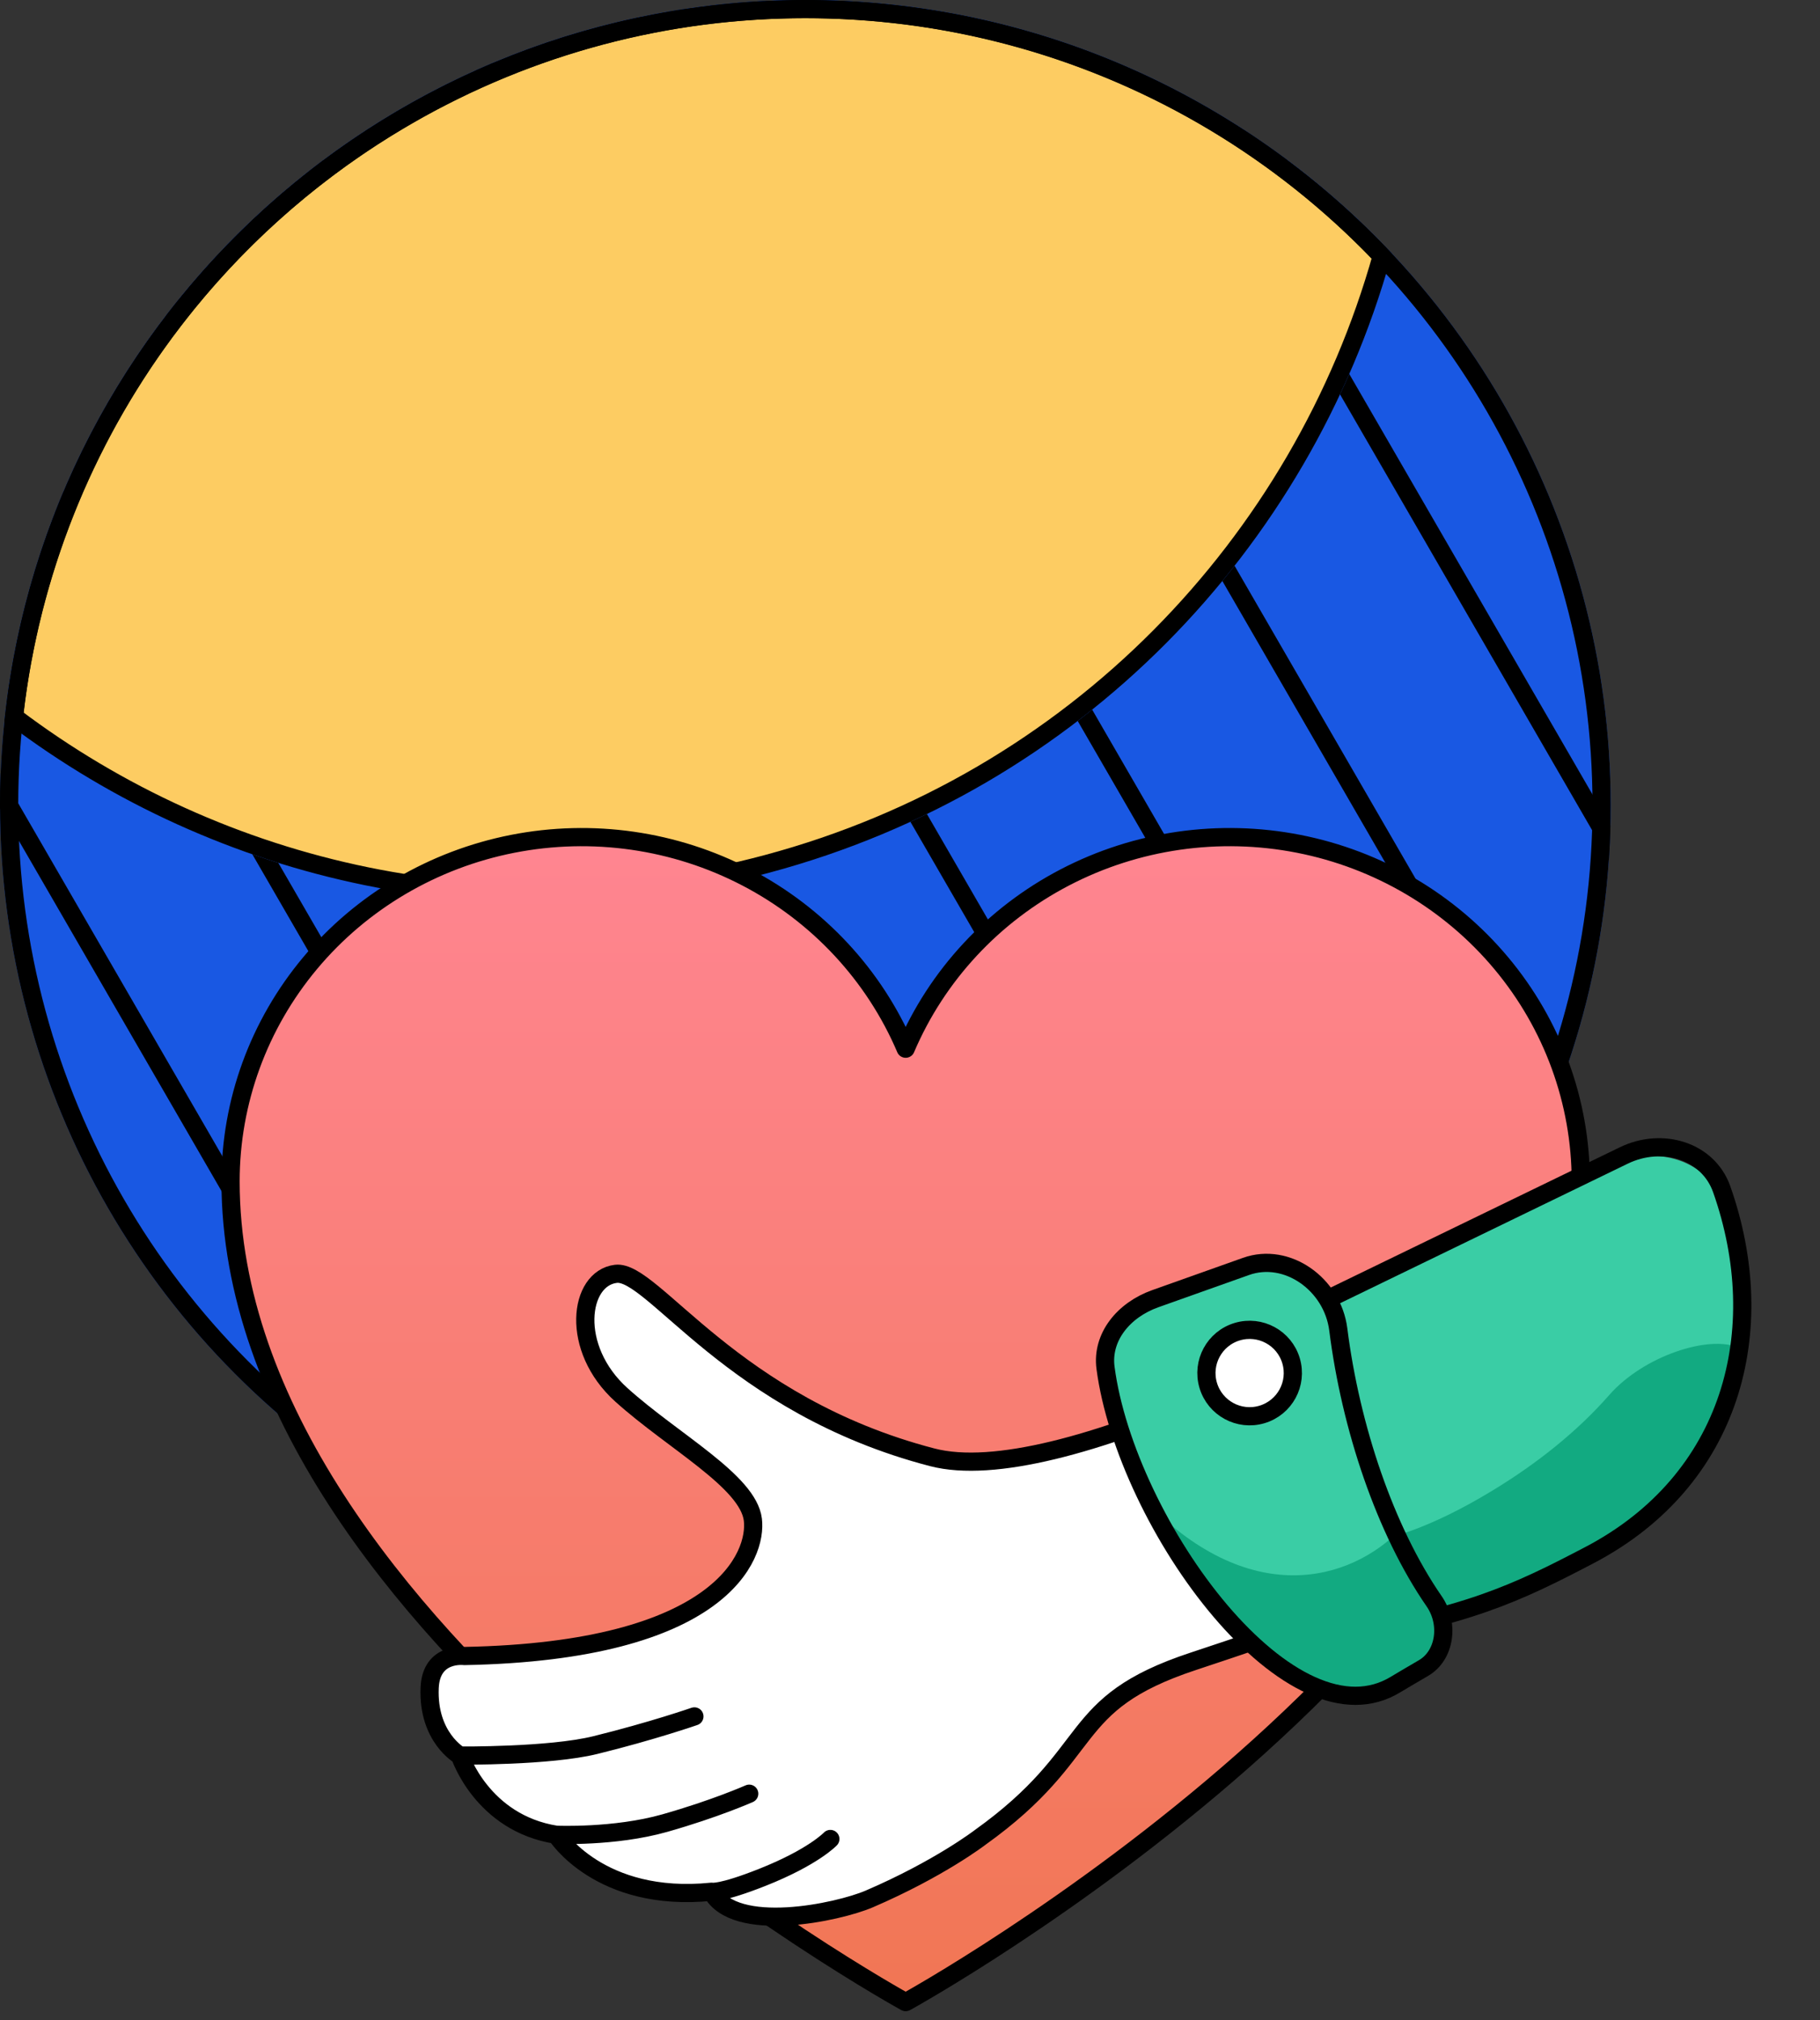
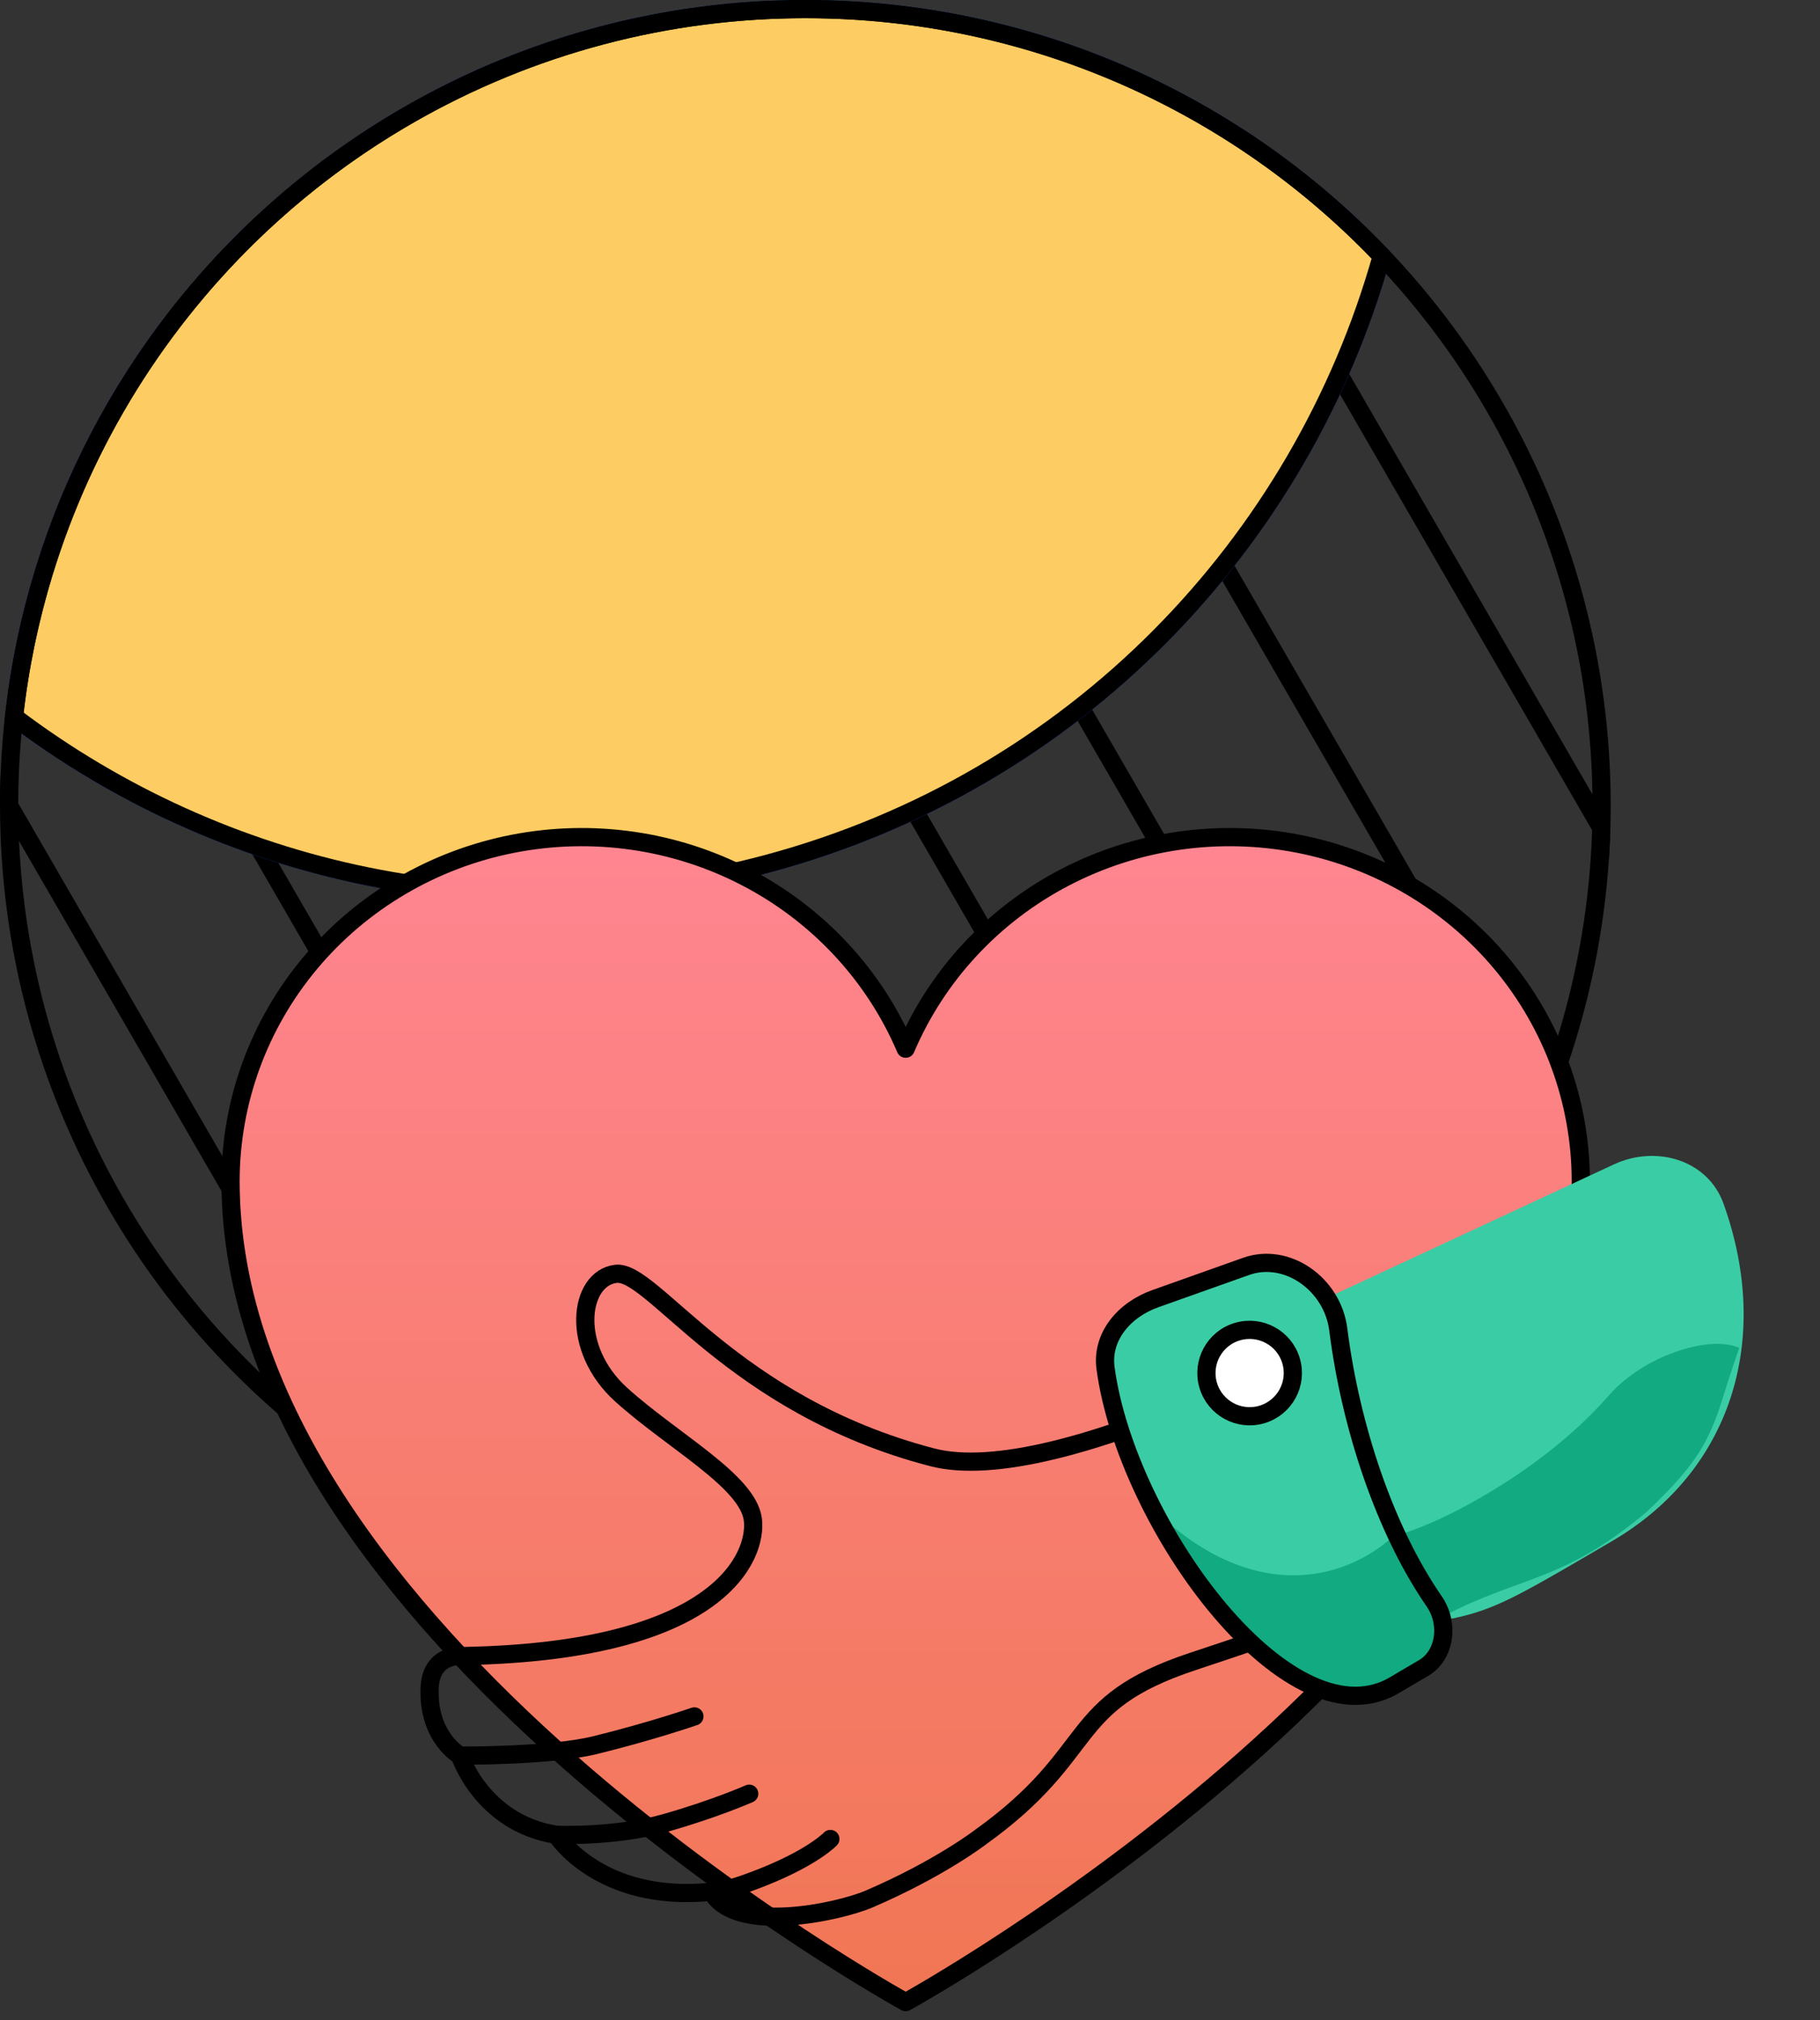
<svg xmlns="http://www.w3.org/2000/svg" width="200" height="222" viewBox="0 0 200 222" fill="none">
  <rect x="0" y="0" width="200" height="222" fill="#333333" stroke="none" />
-   <circle cx="88.501" cy="88.499" r="88.499" fill="#1958E3" />
  <path fill-rule="evenodd" clip-rule="evenodd" d="M136.726 14.279L131.833 12.968C131.692 12.891 131.533 12.848 131.372 12.845L102.493 5.107C102.351 5.029 102.193 4.986 102.031 4.983L83.872 0.117C81.897 0.219 79.94 0.385 78.001 0.615L101.372 6.877L169.384 124.47C169.722 123.71 170.05 122.945 170.367 122.175L104.107 7.61L130.713 14.739L176.804 94.432C176.886 93.204 176.942 91.969 176.973 90.728L133.447 15.471L141.527 17.636C139.966 16.466 138.364 15.346 136.726 14.279ZM157.877 143.449C157.434 144.008 156.984 144.562 156.527 145.11L73.348 1.291C74.05 1.169 74.755 1.057 75.462 0.952L157.877 143.449ZM54.123 6.924L142.054 158.96C141.521 159.366 140.982 159.767 140.439 160.161L52.277 7.727C52.889 7.453 53.504 7.185 54.123 6.924ZM35.51 17.61L123.527 169.794C122.911 170.061 122.29 170.32 121.667 170.572L33.909 18.838C34.438 18.423 34.972 18.014 35.51 17.61ZM19.594 32.96L102.282 175.93C101.574 176.04 100.863 176.143 100.149 176.236L18.262 34.652C18.699 34.082 19.143 33.518 19.594 32.96ZM6.974 54.008L77.731 176.347C76.891 176.246 76.055 176.132 75.223 176.007L6.02 56.354C6.327 55.566 6.645 54.785 6.974 54.008ZM0.072 84.943L47.499 166.945C46.353 166.345 45.221 165.72 44.105 165.072L0.003 88.818C0.002 88.711 0.002 88.604 0.002 88.497C0.002 87.307 0.026 86.122 0.072 84.943Z" fill="black" />
  <path d="M88.501 1C43.466 1 6.376 35.024 1.537 78.768C24.328 95.999 54.542 102.912 84.276 94.945C118.204 85.854 142.988 59.67 151.844 28.136C135.907 11.417 113.421 1 88.501 1Z" fill="#1959E6" stroke="#1959E6" stroke-width="2" />
  <path d="M88.501 1C43.466 1 6.376 35.024 1.537 78.768C24.328 95.999 54.542 102.912 84.276 94.945C118.204 85.854 142.988 59.67 151.844 28.136C135.907 11.417 113.421 1 88.501 1Z" fill="#FDCC62" stroke="black" stroke-width="2" />
  <circle cx="88.501" cy="88.499" r="87.499" stroke="black" stroke-width="2" />
  <path d="M99.524 220.035C99.524 220.035 173.713 179.297 173.713 129.829C173.711 121.085 170.622 112.612 164.969 105.851C159.317 99.088 151.451 94.455 142.708 92.737C133.965 91.02 124.886 92.324 117.013 96.429C109.14 100.534 102.961 107.186 99.524 115.254C96.088 107.186 89.908 100.534 82.035 96.429C74.163 92.324 65.083 91.02 56.34 92.737C47.598 94.455 39.731 99.088 34.079 105.851C28.427 112.612 25.337 121.085 25.336 129.829C25.336 179.297 99.524 220.035 99.524 220.035Z" fill="url(#paint0_linear_4763_11608)" stroke="black" stroke-width="2" stroke-linecap="round" stroke-linejoin="round" />
-   <path d="M102.448 160.16C80.394 154.425 71.734 139.495 67.671 139.996C63.608 140.497 62.589 148.167 68.289 153.3C73.989 158.433 82.204 162.794 82.731 167.003C83.221 170.914 79.361 181.465 51.021 181.998C51.021 181.998 47.389 181.522 47.216 185.479C46.977 190.949 50.544 192.939 50.544 192.939C50.544 192.939 52.961 200.357 61.126 201.643C61.126 201.643 65.849 209.167 78.207 207.904C80.74 212.587 92.073 210.179 95.527 208.695C103.213 205.391 107.696 201.942 107.696 201.942C120.896 192.496 116.864 187.298 131.123 182.582C152.07 175.654 154.076 174.208 173.776 167.003L171.383 132.046C148.811 147.163 115.991 163.682 102.448 160.16Z" fill="white" />
  <path d="M50.544 192.939C50.544 192.939 46.977 190.949 47.216 185.479C47.389 181.522 51.021 181.998 51.021 181.998C79.361 181.465 83.221 170.914 82.731 167.003C82.204 162.794 73.989 158.433 68.289 153.3C62.589 148.167 63.608 140.497 67.671 139.996C71.734 139.495 80.394 154.425 102.448 160.16C115.991 163.682 148.811 147.163 171.383 132.046L173.776 167.003C154.076 174.208 152.07 175.654 131.123 182.582C116.864 187.298 120.896 192.496 107.696 201.942C107.696 201.942 103.213 205.391 95.527 208.695C92.073 210.179 80.74 212.587 78.207 207.904M50.544 192.939C50.544 192.939 52.961 200.357 61.126 201.643M50.544 192.939C50.544 192.939 60.373 193.03 65.409 191.79C71.67 190.249 76.308 188.634 76.308 188.634M78.207 207.904C65.849 209.167 61.126 201.643 61.126 201.643M78.207 207.904C78.207 207.904 79.144 208.157 83.756 206.33C89.384 204.101 91.248 202.105 91.248 202.105M61.126 201.643C61.126 201.643 67.52 201.931 73.056 200.361C78.605 198.787 82.331 197.13 82.331 197.13" stroke="black" stroke-width="2" stroke-linecap="round" stroke-linejoin="round" />
  <path d="M177.356 127.967C182 125.807 187.675 127.469 189.401 132.291C194.809 147.398 190.104 161.778 177.175 169.355C160.92 178.882 163.937 177.179 147.038 179.778C144.211 180.212 141.247 180.851 140.234 178.176C137.629 171.295 136.383 159.53 135.871 153.096C135.644 150.25 136.897 147.515 139.139 145.748L177.356 127.967Z" fill="#3ACDA5" />
  <path d="M176.85 153.303C180.577 149.053 187.792 146.645 191.128 148.133C191.128 148.133 190.068 151.157 189.329 153.59C187.677 159.031 185.788 161.551 180.953 166.154C171.76 173.879 167.284 173.128 158.816 177.521C157.192 178.364 160.032 181.42 157.634 182.553C155.811 183.287 153.817 183.262 152.23 182.405C151.682 182.049 151.195 181.581 150.797 180.998C148.699 177.924 146.652 173.512 144.885 169.101C144.885 169.101 150.158 172.237 164.029 163.802C168.966 160.8 173.349 157.294 176.85 153.303Z" fill="#12AA81" />
-   <path d="M189.199 130.699C187.719 126.501 182.692 124.925 178.433 126.991L139.109 146.071C138.217 146.554 137.48 147.463 136.988 148.638C136.494 149.815 136.281 151.182 136.382 152.448C136.896 158.905 138.136 170.527 140.683 177.254C141.488 179.38 143.765 180.457 146.249 180.075C161.022 177.804 166.666 175.101 174.662 170.912C190.344 162.698 194.669 146.224 189.199 130.699Z" stroke="black" stroke-width="2" />
  <path d="M121.354 150.915C120.845 147.045 123.63 143.803 127.307 142.495L136.996 139.048C142.064 137.245 147.458 141.236 148.134 146.573C149.442 156.904 153.079 167.746 158.201 175.165C160.104 177.921 159.656 181.994 156.765 183.686C155.342 184.518 154.331 185.11 153.826 185.419C141.595 192.909 123.596 167.981 121.354 150.915Z" fill="#3ACDA5" />
  <path d="M153.967 168.012C155.153 170.55 156.475 172.905 157.915 174.989C159.801 177.722 159.377 181.748 156.553 183.466C156.53 183.479 156.507 183.493 156.484 183.506L156.483 183.507C155.061 184.339 154.049 184.931 153.544 185.241C144.409 190.834 132.057 178.346 125.455 164.555C137.221 177.032 148.433 173.788 153.967 168.012Z" fill="#12AA81" />
  <path d="M126.956 142.727C123.455 143.973 121.043 146.956 121.485 150.321C122.61 158.878 127.718 169.51 134.111 177.038C137.305 180.799 140.76 183.714 144.117 185.226C147.449 186.726 150.603 186.82 153.393 185.111C153.921 184.788 154.966 184.177 156.412 183.33L156.435 183.317C158.794 181.937 159.304 178.453 157.595 175.978C152.21 168.179 148.425 156.856 147.064 146.108C146.433 141.126 141.432 137.577 136.928 139.18L126.956 142.727Z" stroke="black" stroke-width="2" />
  <circle r="4.747" transform="matrix(-0.959 0.284 0.284 0.959 137.322 150.9)" fill="white" stroke="black" stroke-width="2" />
  <defs>
    <linearGradient id="paint0_linear_4763_11608" x1="99.524" y1="92" x2="99.524" y2="220.035" gradientUnits="userSpaceOnUse">
      <stop stop-color="#FF8591" />
      <stop offset="1" stop-color="#F17654" />
    </linearGradient>
  </defs>
</svg>